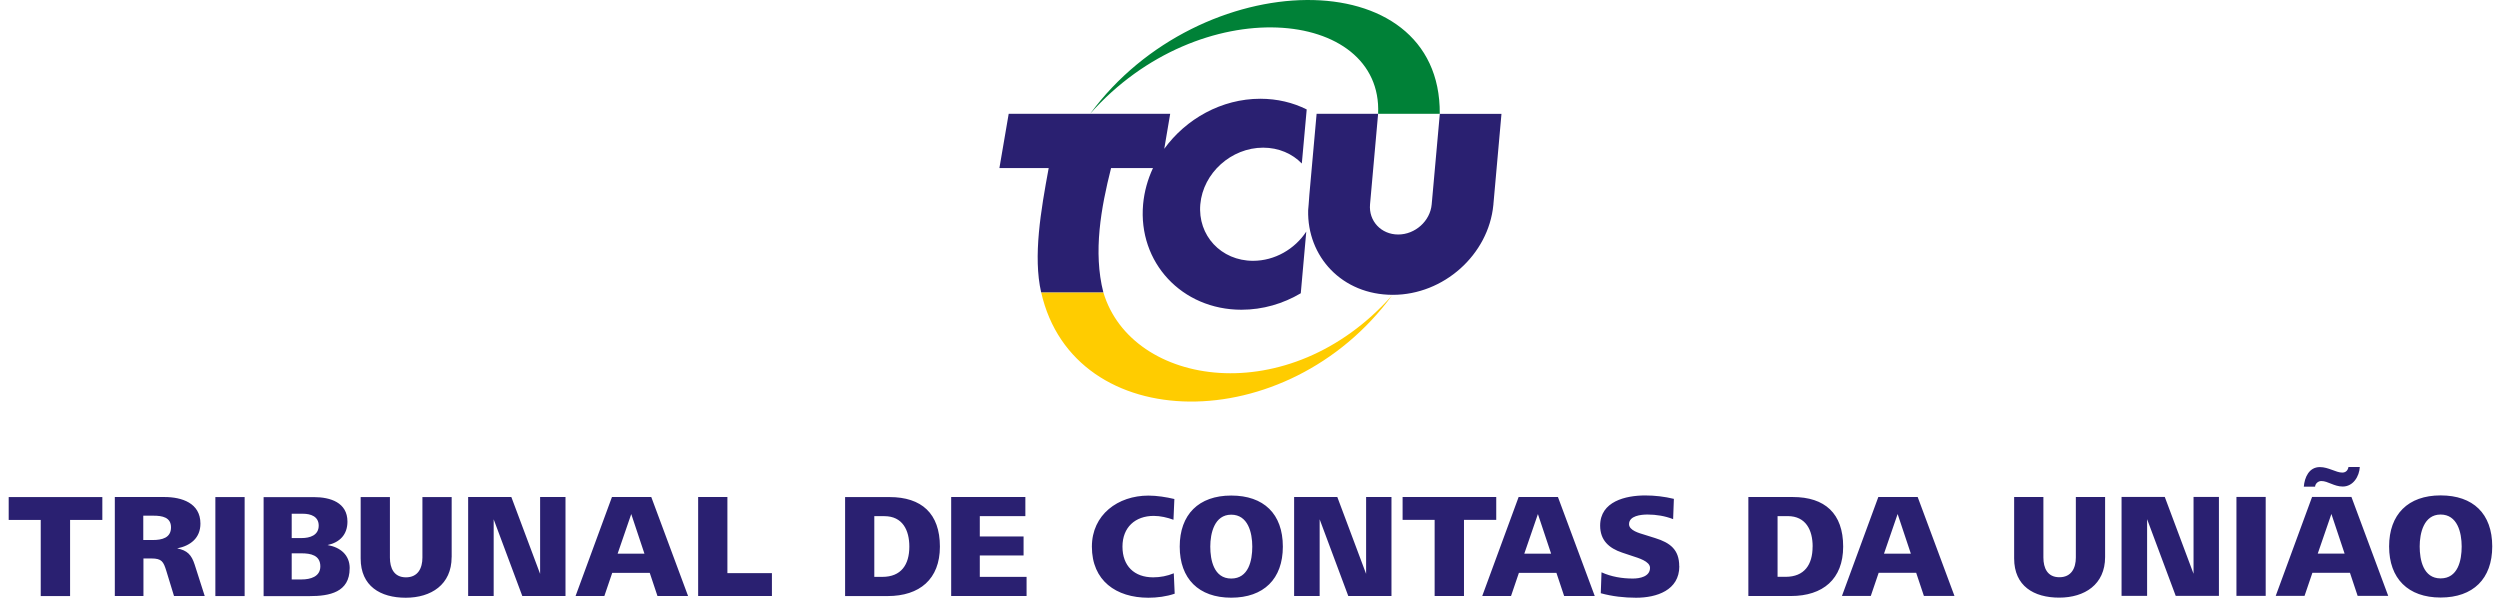
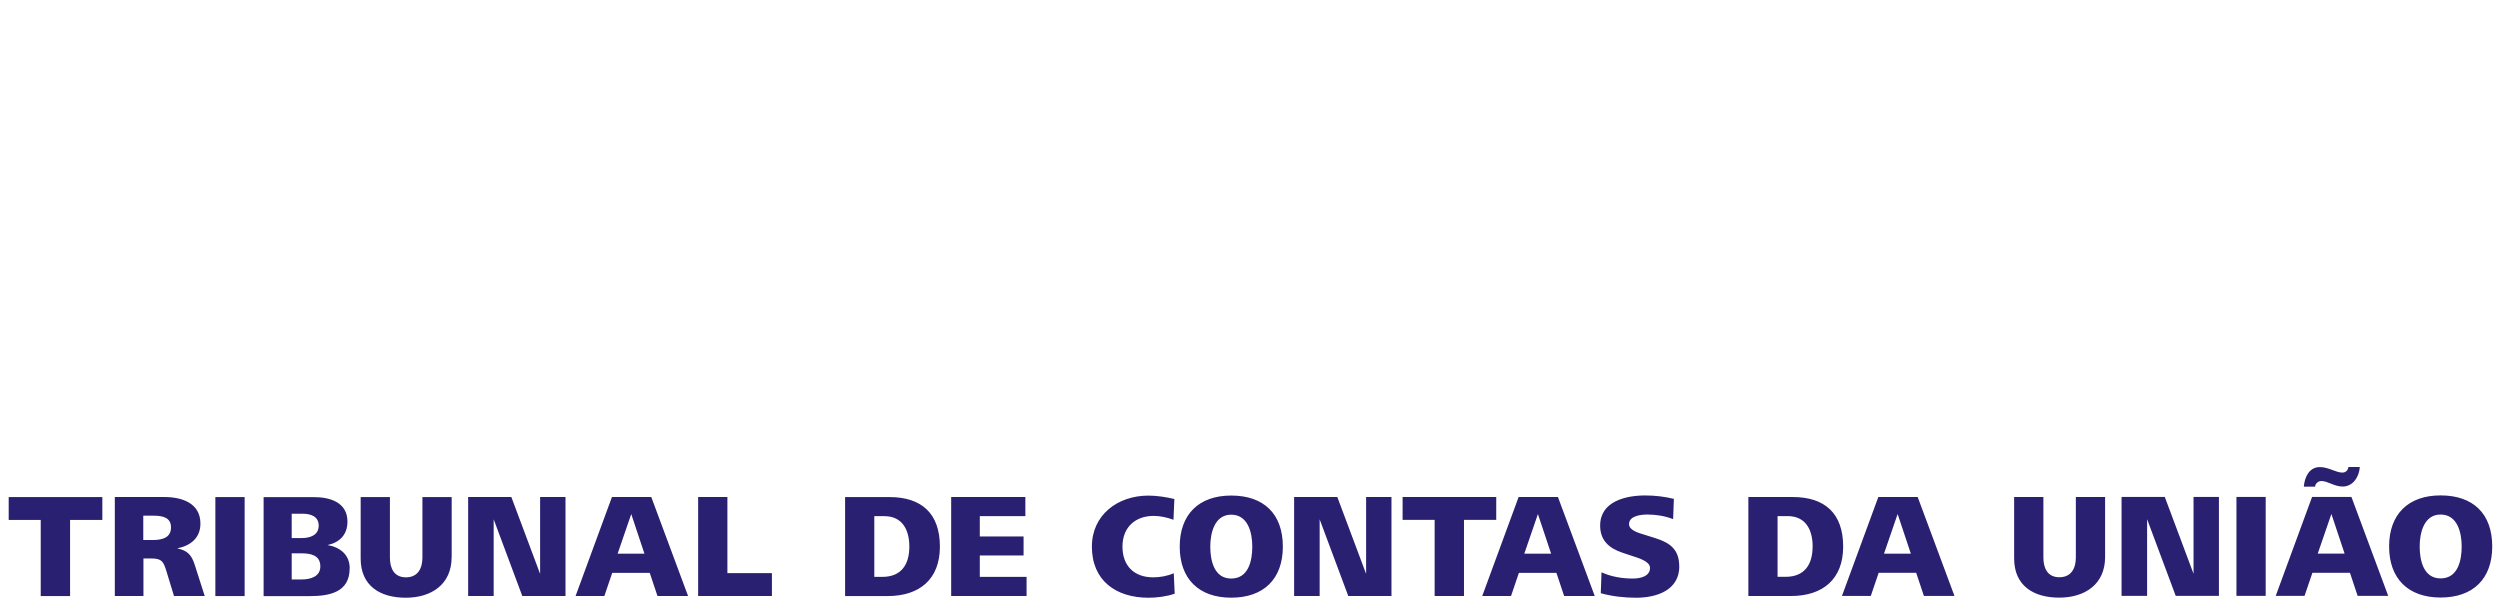
<svg xmlns="http://www.w3.org/2000/svg" width="151" height="37" viewBox="0 0 151 37" fill="none">
-   <path fill-rule="evenodd" clip-rule="evenodd" d="M66.644 17.66C68.338 23.369 77.864 24.864 84.087 17.834C77.74 26.482 64.861 26.365 62.888 17.66H66.644Z" fill="#FFCC00" />
-   <path fill-rule="evenodd" clip-rule="evenodd" d="M86.962 6.874H83.238C83.532 0.467 72.474 -0.616 65.843 6.874C72.465 -2.151 87.035 -2.43 86.962 6.874Z" fill="#008137" />
-   <path fill-rule="evenodd" clip-rule="evenodd" d="M79.514 6.874H83.238L82.75 12.343C82.661 13.35 83.421 14.164 84.451 14.164C85.48 14.164 86.382 13.35 86.474 12.346L86.965 6.877H90.689L90.201 12.343V12.384H90.198C89.907 15.383 87.199 17.808 84.128 17.808C81.056 17.808 78.941 15.494 79.013 12.688L79.042 12.358L79.083 11.798V11.792C79.229 10.148 79.377 8.517 79.523 6.877L79.514 6.874ZM67.109 10.151C66.501 12.558 66.02 15.206 66.641 17.657H62.885C62.391 15.478 62.866 12.72 63.341 10.151H60.364L60.925 6.874H70.678V6.883L70.321 8.989C71.628 7.184 73.782 5.965 76.122 5.965C77.148 5.965 78.098 6.196 78.925 6.611L78.63 9.876C78.057 9.284 77.234 8.919 76.296 8.919C74.368 8.919 72.667 10.449 72.499 12.336C72.331 14.224 73.757 15.753 75.685 15.753C76.999 15.753 78.209 15.041 78.899 13.989L78.567 17.713C77.5 18.344 76.271 18.708 74.985 18.708C71.388 18.708 68.728 15.855 69.044 12.336C69.114 11.573 69.32 10.835 69.64 10.151H67.113H67.109Z" fill="#2A2071" />
-   <path d="M6.181 31.404V30.023H0.525V31.404H2.46V36.002H4.233V31.404H6.178H6.181ZM12.366 36.002L11.758 34.102C11.568 33.51 11.308 33.24 10.7 33.123C11.508 32.962 12.106 32.496 12.106 31.625C12.106 30.378 10.976 30.02 9.927 30.02H6.935V35.999H8.664V33.731H9.148C9.775 33.731 9.873 33.928 10.044 34.475L10.51 35.999H12.366V36.002ZM10.329 31.853C10.329 32.49 9.782 32.617 9.227 32.617H8.654V31.147H9.262C9.81 31.147 10.329 31.245 10.329 31.857V31.853ZM14.776 36.002V30.023H13.008V36.002H14.776ZM21.122 34.327C21.122 33.51 20.549 33.054 19.785 32.921C20.53 32.759 20.986 32.284 20.986 31.505C20.986 30.349 19.947 30.026 18.968 30.026H15.922V36.005H18.709C19.893 36.005 21.119 35.78 21.119 34.33L21.122 34.327ZM19.25 31.746C19.25 32.338 18.712 32.499 18.221 32.499H17.619V31.03H18.3C18.766 31.03 19.25 31.192 19.25 31.746ZM19.348 34.209C19.348 34.837 18.74 34.998 18.227 34.998H17.619V33.421H18.212C18.759 33.421 19.348 33.529 19.348 34.209ZM27.281 33.652V30.023H25.514V33.681C25.514 34.317 25.245 34.871 24.52 34.871C23.794 34.871 23.551 34.314 23.551 33.681V30.023H21.784V33.734C21.784 35.403 22.977 36.103 24.507 36.103C26.037 36.103 27.278 35.312 27.278 33.655L27.281 33.652ZM34.156 35.999V30.02H32.623V34.662L30.885 30.02H28.276V35.999H29.818V31.366L31.547 35.999H34.156ZM41.56 35.999L39.337 30.02H36.962L34.764 35.999H36.503L36.978 34.602H39.245L39.711 35.999H41.557H41.56ZM38.925 33.443H37.304L38.127 31.049L38.925 33.443ZM46.624 35.999V34.618H43.935V30.02H42.168V35.999H46.624ZM56.77 33.016C56.77 31.017 55.668 30.023 53.724 30.023H51.044V36.002H53.616C55.541 36.002 56.77 34.982 56.77 33.019V33.016ZM54.924 33.016C54.924 34.108 54.43 34.843 53.293 34.843H52.808V31.176H53.416C54.518 31.176 54.924 32.028 54.924 33.013V33.016ZM62.005 35.999V34.843H59.18V33.551H61.824V32.404H59.18V31.176H61.932V30.02H57.451V35.999H62.005ZM70.951 35.856L70.897 34.627C70.504 34.789 70.083 34.871 69.652 34.871C68.506 34.871 67.797 34.181 67.797 33.016C67.797 31.85 68.566 31.16 69.687 31.16C70.083 31.16 70.511 31.258 70.878 31.394L70.932 30.14C70.438 30.023 69.874 29.934 69.364 29.934C67.528 29.934 65.95 31.081 65.95 33.019C65.95 35.071 67.41 36.103 69.364 36.103C69.884 36.103 70.457 36.03 70.951 35.859V35.856ZM77.484 33.016C77.484 31.033 76.328 29.931 74.365 29.931C72.401 29.931 71.255 31.078 71.255 33.016C71.255 34.954 72.401 36.1 74.365 36.1C76.328 36.1 77.484 34.969 77.484 33.016ZM75.638 33.016C75.638 33.858 75.413 34.944 74.365 34.944C73.316 34.944 73.101 33.823 73.101 33.016C73.101 32.208 73.351 31.087 74.365 31.087C75.378 31.087 75.638 32.17 75.638 33.016ZM84.045 35.999V30.02H82.513V34.662L80.774 30.02H78.165V35.999H79.707V31.366L81.436 35.999H84.045ZM90.373 31.401V30.02H84.717V31.401H86.652V35.999H88.425V31.401H90.369H90.373ZM96.323 35.999L94.1 30.02H91.725L89.527 35.999H91.266L91.741 34.602H94.008L94.474 35.999H96.32H96.323ZM93.688 33.443H92.067L92.89 31.049L93.688 33.443ZM101.425 34.197C101.425 33.193 100.87 32.781 99.981 32.503L99.325 32.297C99.002 32.199 98.394 32.037 98.394 31.66C98.394 31.15 99.119 31.078 99.515 31.078C100.034 31.078 100.573 31.166 101.057 31.356L101.102 30.131C100.538 29.994 99.955 29.925 99.373 29.925C98.191 29.925 96.649 30.283 96.649 31.746C96.649 32.632 97.178 33.108 97.976 33.377L98.593 33.583C98.942 33.7 99.661 33.896 99.661 34.298C99.661 34.827 99.049 34.944 98.622 34.944C97.976 34.944 97.323 34.837 96.731 34.567L96.687 35.831C97.377 36.021 98.103 36.103 98.821 36.103C100.06 36.103 101.431 35.654 101.431 34.2L101.425 34.197ZM111.327 33.013C111.327 31.014 110.225 30.02 108.281 30.02H105.601V35.999H108.173C110.101 35.999 111.327 34.979 111.327 33.016V33.013ZM109.481 33.013C109.481 34.105 108.987 34.84 107.85 34.84H107.365V31.173H107.977C109.079 31.173 109.484 32.024 109.484 33.009L109.481 33.013ZM118.05 35.995L115.827 30.017H113.452L111.254 35.995H112.996L113.471 34.599H115.738L116.204 35.995H118.05ZM115.415 33.44H113.794L114.617 31.046L115.415 33.44ZM127.148 33.646V30.017H125.381V33.674C125.381 34.311 125.112 34.865 124.387 34.865C123.662 34.865 123.421 34.308 123.421 33.674V30.017H121.654V33.728C121.654 35.397 122.844 36.097 124.377 36.097C125.91 36.097 127.148 35.305 127.148 33.649V33.646ZM134.023 35.992V30.014H132.49V34.656L130.752 30.014H128.142V35.992H129.685V31.359L131.414 35.992H134.023ZM136.848 35.992V30.014H135.081V35.992H136.848ZM142.529 28.205H141.848C141.813 28.411 141.687 28.544 141.471 28.544C141.095 28.544 140.639 28.212 140.119 28.212C139.464 28.212 139.194 28.839 139.15 29.396H139.831C139.84 29.209 140.018 29.054 140.208 29.054C140.61 29.054 140.977 29.387 141.5 29.387C142.136 29.387 142.504 28.769 142.532 28.202L142.529 28.205ZM144.249 35.992L142.026 30.014H139.65L137.453 35.992H139.194L139.669 34.596H141.937L142.402 35.992H144.249ZM141.614 33.437H139.992L140.816 31.043L141.614 33.437ZM150.531 33.006C150.531 31.024 149.376 29.922 147.412 29.922C145.449 29.922 144.302 31.068 144.302 33.006C144.302 34.944 145.449 36.091 147.412 36.091C149.376 36.091 150.531 34.96 150.531 33.006ZM148.685 33.006C148.685 33.849 148.46 34.935 147.412 34.935C146.364 34.935 146.149 33.814 146.149 33.006C146.149 32.199 146.399 31.078 147.412 31.078C148.426 31.078 148.685 32.161 148.685 33.006Z" fill="#2A2071" />
+   <path d="M6.181 31.404V30.023H0.525V31.404H2.46V36.002H4.233V31.404H6.178H6.181ZM12.366 36.002L11.758 34.102C11.568 33.51 11.308 33.24 10.7 33.123C11.508 32.962 12.106 32.496 12.106 31.625C12.106 30.378 10.976 30.02 9.927 30.02H6.935V35.999H8.664V33.731H9.148C9.775 33.731 9.873 33.928 10.044 34.475L10.51 35.999H12.366V36.002ZM10.329 31.853C10.329 32.49 9.782 32.617 9.227 32.617H8.654V31.147H9.262C9.81 31.147 10.329 31.245 10.329 31.857V31.853ZM14.776 36.002V30.023H13.008V36.002H14.776ZM21.122 34.327C21.122 33.51 20.549 33.054 19.785 32.921C20.53 32.759 20.986 32.284 20.986 31.505C20.986 30.349 19.947 30.026 18.968 30.026H15.922V36.005H18.709C19.893 36.005 21.119 35.78 21.119 34.33L21.122 34.327ZM19.25 31.746C19.25 32.338 18.712 32.499 18.221 32.499H17.619V31.03H18.3C18.766 31.03 19.25 31.192 19.25 31.746ZM19.348 34.209C19.348 34.837 18.74 34.998 18.227 34.998H17.619V33.421H18.212C18.759 33.421 19.348 33.529 19.348 34.209ZM27.281 33.652V30.023H25.514V33.681C25.514 34.317 25.245 34.871 24.52 34.871C23.794 34.871 23.551 34.314 23.551 33.681V30.023H21.784V33.734C21.784 35.403 22.977 36.103 24.507 36.103C26.037 36.103 27.278 35.312 27.278 33.655L27.281 33.652ZM34.156 35.999V30.02H32.623V34.662L30.885 30.02H28.276V35.999H29.818V31.366L31.547 35.999H34.156M41.56 35.999L39.337 30.02H36.962L34.764 35.999H36.503L36.978 34.602H39.245L39.711 35.999H41.557H41.56ZM38.925 33.443H37.304L38.127 31.049L38.925 33.443ZM46.624 35.999V34.618H43.935V30.02H42.168V35.999H46.624ZM56.77 33.016C56.77 31.017 55.668 30.023 53.724 30.023H51.044V36.002H53.616C55.541 36.002 56.77 34.982 56.77 33.019V33.016ZM54.924 33.016C54.924 34.108 54.43 34.843 53.293 34.843H52.808V31.176H53.416C54.518 31.176 54.924 32.028 54.924 33.013V33.016ZM62.005 35.999V34.843H59.18V33.551H61.824V32.404H59.18V31.176H61.932V30.02H57.451V35.999H62.005ZM70.951 35.856L70.897 34.627C70.504 34.789 70.083 34.871 69.652 34.871C68.506 34.871 67.797 34.181 67.797 33.016C67.797 31.85 68.566 31.16 69.687 31.16C70.083 31.16 70.511 31.258 70.878 31.394L70.932 30.14C70.438 30.023 69.874 29.934 69.364 29.934C67.528 29.934 65.95 31.081 65.95 33.019C65.95 35.071 67.41 36.103 69.364 36.103C69.884 36.103 70.457 36.03 70.951 35.859V35.856ZM77.484 33.016C77.484 31.033 76.328 29.931 74.365 29.931C72.401 29.931 71.255 31.078 71.255 33.016C71.255 34.954 72.401 36.1 74.365 36.1C76.328 36.1 77.484 34.969 77.484 33.016ZM75.638 33.016C75.638 33.858 75.413 34.944 74.365 34.944C73.316 34.944 73.101 33.823 73.101 33.016C73.101 32.208 73.351 31.087 74.365 31.087C75.378 31.087 75.638 32.17 75.638 33.016ZM84.045 35.999V30.02H82.513V34.662L80.774 30.02H78.165V35.999H79.707V31.366L81.436 35.999H84.045ZM90.373 31.401V30.02H84.717V31.401H86.652V35.999H88.425V31.401H90.369H90.373ZM96.323 35.999L94.1 30.02H91.725L89.527 35.999H91.266L91.741 34.602H94.008L94.474 35.999H96.32H96.323ZM93.688 33.443H92.067L92.89 31.049L93.688 33.443ZM101.425 34.197C101.425 33.193 100.87 32.781 99.981 32.503L99.325 32.297C99.002 32.199 98.394 32.037 98.394 31.66C98.394 31.15 99.119 31.078 99.515 31.078C100.034 31.078 100.573 31.166 101.057 31.356L101.102 30.131C100.538 29.994 99.955 29.925 99.373 29.925C98.191 29.925 96.649 30.283 96.649 31.746C96.649 32.632 97.178 33.108 97.976 33.377L98.593 33.583C98.942 33.7 99.661 33.896 99.661 34.298C99.661 34.827 99.049 34.944 98.622 34.944C97.976 34.944 97.323 34.837 96.731 34.567L96.687 35.831C97.377 36.021 98.103 36.103 98.821 36.103C100.06 36.103 101.431 35.654 101.431 34.2L101.425 34.197ZM111.327 33.013C111.327 31.014 110.225 30.02 108.281 30.02H105.601V35.999H108.173C110.101 35.999 111.327 34.979 111.327 33.016V33.013ZM109.481 33.013C109.481 34.105 108.987 34.84 107.85 34.84H107.365V31.173H107.977C109.079 31.173 109.484 32.024 109.484 33.009L109.481 33.013ZM118.05 35.995L115.827 30.017H113.452L111.254 35.995H112.996L113.471 34.599H115.738L116.204 35.995H118.05ZM115.415 33.44H113.794L114.617 31.046L115.415 33.44ZM127.148 33.646V30.017H125.381V33.674C125.381 34.311 125.112 34.865 124.387 34.865C123.662 34.865 123.421 34.308 123.421 33.674V30.017H121.654V33.728C121.654 35.397 122.844 36.097 124.377 36.097C125.91 36.097 127.148 35.305 127.148 33.649V33.646ZM134.023 35.992V30.014H132.49V34.656L130.752 30.014H128.142V35.992H129.685V31.359L131.414 35.992H134.023ZM136.848 35.992V30.014H135.081V35.992H136.848ZM142.529 28.205H141.848C141.813 28.411 141.687 28.544 141.471 28.544C141.095 28.544 140.639 28.212 140.119 28.212C139.464 28.212 139.194 28.839 139.15 29.396H139.831C139.84 29.209 140.018 29.054 140.208 29.054C140.61 29.054 140.977 29.387 141.5 29.387C142.136 29.387 142.504 28.769 142.532 28.202L142.529 28.205ZM144.249 35.992L142.026 30.014H139.65L137.453 35.992H139.194L139.669 34.596H141.937L142.402 35.992H144.249ZM141.614 33.437H139.992L140.816 31.043L141.614 33.437ZM150.531 33.006C150.531 31.024 149.376 29.922 147.412 29.922C145.449 29.922 144.302 31.068 144.302 33.006C144.302 34.944 145.449 36.091 147.412 36.091C149.376 36.091 150.531 34.96 150.531 33.006ZM148.685 33.006C148.685 33.849 148.46 34.935 147.412 34.935C146.364 34.935 146.149 33.814 146.149 33.006C146.149 32.199 146.399 31.078 147.412 31.078C148.426 31.078 148.685 32.161 148.685 33.006Z" fill="#2A2071" />
</svg>